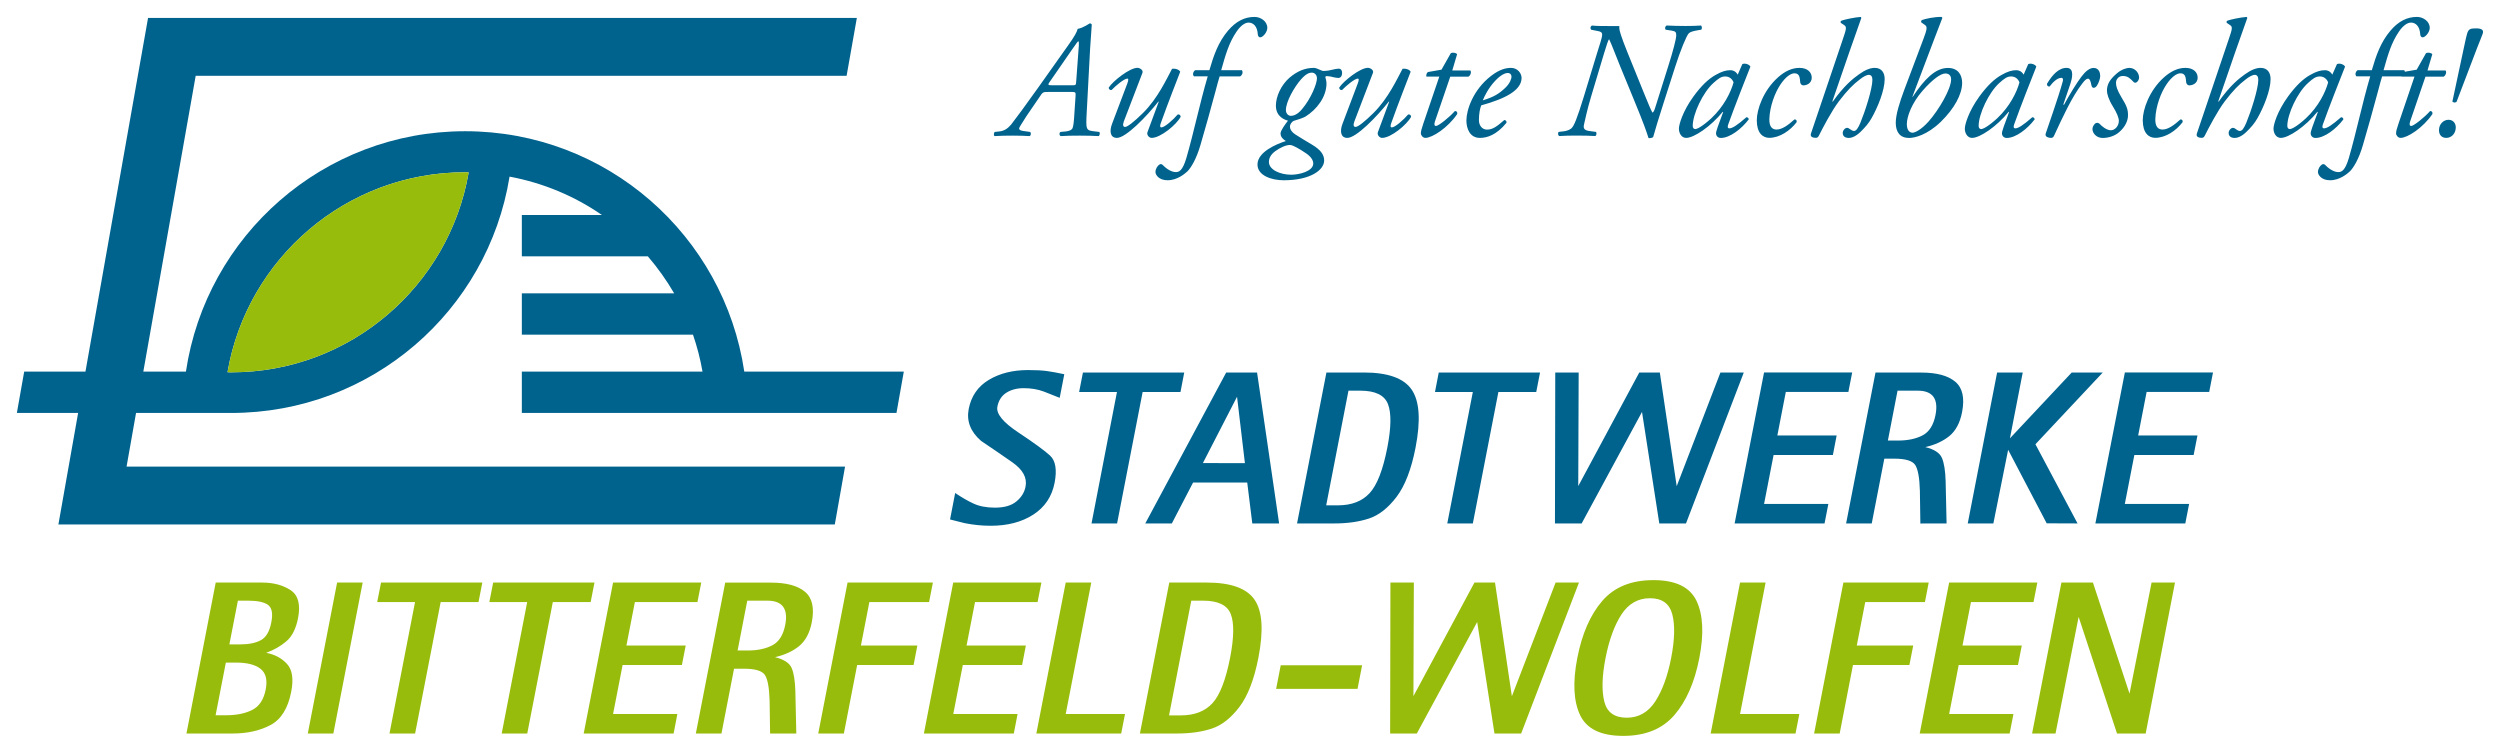
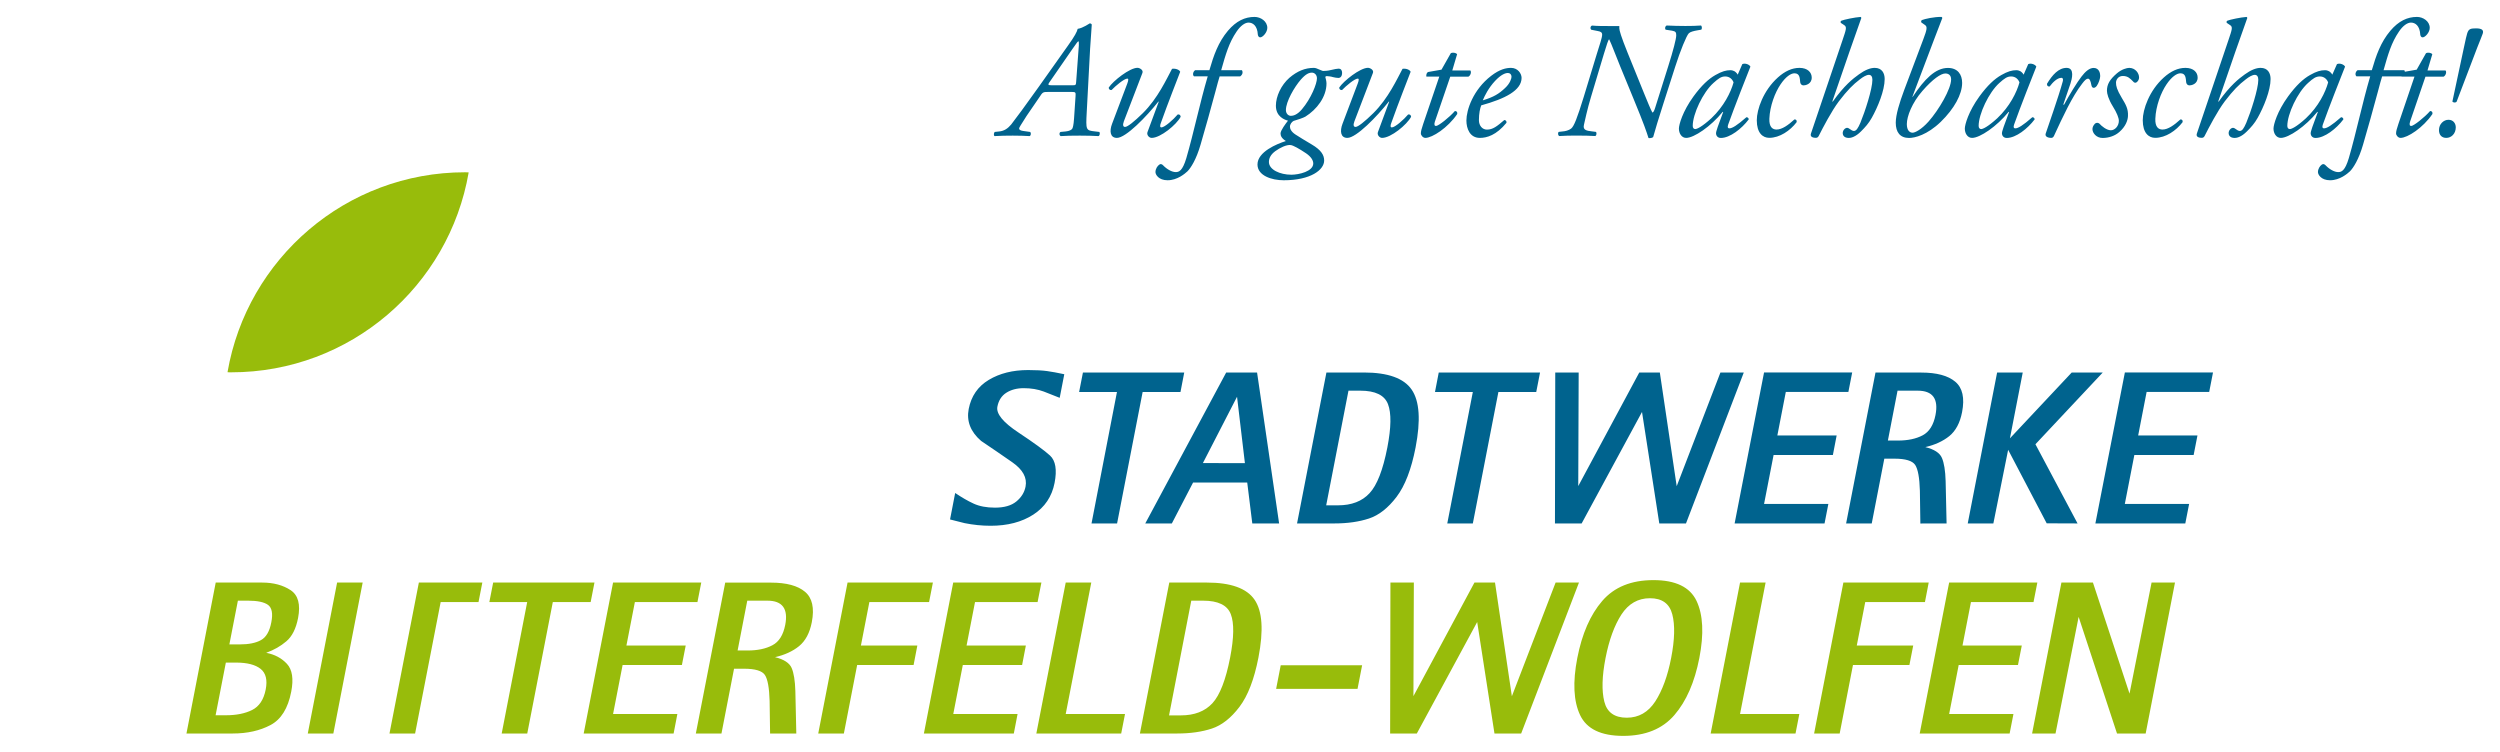
<svg xmlns="http://www.w3.org/2000/svg" id="Ebene_1" x="0px" y="0px" viewBox="0 0 419.53 126.15" style="enable-background:new 0 0 419.53 126.15;" xml:space="preserve">
  <style type="text/css"> .st0{fill:#00638E;} .st1{fill:#98BC0B;} </style>
  <path class="st0" d="M410.88,20.1c-0.81,0-1.59,0.72-1.59,1.73c0,0.81,0.45,1.31,1.23,1.31c0.81,0,1.59-0.67,1.59-1.78 C412.1,20.71,411.69,20.1,410.88,20.1 M415.5,4.76c-0.95,0-1.25,0.11-1.48,0.86c-0.11,0.36-0.25,0.95-0.56,2.42l-1.92,9 c0.17,0.22,0.61,0.22,0.72,0l3.45-9.05c0.56-1.42,0.81-2.01,0.92-2.34C416.81,5.12,416.59,4.76,415.5,4.76 M410.07,12.86 c0.36-0.19,0.53-0.75,0.33-1.03h-3.04l0.81-2.73c-0.22-0.28-0.78-0.33-1.06-0.17l-1.56,2.76l-2.23,0.39 c-0.28,0.11-0.36,0.5-0.31,0.78h2.17l-2.7,7.94c-0.28,0.84-0.39,1.23-0.39,1.59c0,0.33,0.36,0.75,0.75,0.75 c1.17,0,3.79-1.7,5.35-4.01c0.06-0.33-0.11-0.5-0.39-0.5c-0.92,1.06-2.76,2.51-3.17,2.51c-0.22,0-0.36-0.17-0.2-0.7l2.59-7.57 H410.07z M403.19,12.81c0.42-0.31,0.47-0.72,0.28-1.03h-3.48c0.75-2.65,1.31-4.62,2.59-6.49c0.64-0.95,1.39-1.5,2.01-1.5 c0.7,0,1.48,0.5,1.56,2.03c0.03,0.19,0.14,0.45,0.39,0.45c0.45,0,1.2-0.86,1.2-1.59c0-1.11-1.11-1.84-2.14-1.84 c-1.61,0-3.06,0.67-4.46,2.31c-1.64,1.95-2.39,4.12-3.12,6.63h-2.39c-0.36,0.25-0.47,0.78-0.19,1.03h2.31 c-1.34,4.54-2.31,9.33-3.59,13.73c-0.64,2.14-1.23,2.34-1.78,2.34c-0.61,0-1.45-0.44-2.12-1.14c-0.17-0.19-0.42-0.28-0.64-0.11 c-0.31,0.22-0.64,0.7-0.64,1.25c0,0.42,0.53,1.37,2.03,1.37c1.64,0,2.92-1.11,3.34-1.5c0.56-0.56,1.48-1.98,2.2-4.48 c0.89-3.06,1.64-5.74,2.48-8.86c0.33-1.23,0.56-2.12,0.72-2.59H403.19z M389.3,12.83c0.72,0,1.2,0.47,1.39,1 c-0.45,1.64-1.61,4.04-3.73,6.02c-1.59,1.45-2.42,1.81-2.7,1.81c-0.25,0-0.42-0.2-0.42-0.53c0-1.98,1.7-5.62,3.48-7.21 C388.18,13.14,388.63,12.83,389.3,12.83 M391.39,12.53c-0.14-0.28-0.45-0.53-0.56-0.58c-0.17-0.08-0.36-0.17-0.67-0.17 c-0.72,0-1.42,0.19-2.51,0.81c-1.14,0.64-2.34,1.75-3.68,3.59c-1.84,2.53-2.45,4.76-2.45,5.4c0,0.78,0.45,1.56,1.23,1.56 c1.31,0,4.15-1.92,6.13-4.37l0.08,0.03l-0.92,2.51c-0.22,0.64-0.28,0.89-0.28,1.09c0,0.22,0.17,0.75,0.81,0.75 c1.53,0,3.51-1.56,4.68-3.12c0-0.22-0.19-0.36-0.39-0.36c-1.59,1.39-2.39,1.87-2.87,1.87c-0.22,0-0.36-0.17-0.19-0.64 c0.89-2.53,3.31-8.69,3.73-9.72c-0.17-0.36-0.89-0.64-1.36-0.42L391.39,12.53z M377.02,2.84c-0.97,0.06-2.81,0.45-3.26,0.64 c-0.14,0.11-0.14,0.22-0.08,0.36l0.58,0.39c0.45,0.31,0.31,0.7-0.31,2.53l-5.29,15.65c-0.22,0.64,0.5,0.72,0.81,0.72 c0.25,0,0.39-0.11,0.5-0.33c0.72-1.42,2.12-4.12,3.37-5.79c1.45-1.89,2.37-2.81,3.54-3.7c0.53-0.42,1.11-0.75,1.5-0.75 c0.39,0,0.59,0.31,0.59,0.84c0,1.53-1.25,5.37-2.01,7.19c-0.42,0.97-0.7,1.39-1.11,1.39c-0.2,0-0.5-0.19-0.72-0.36 c-0.14-0.11-0.28-0.17-0.39-0.17c-0.36,0-0.75,0.42-0.75,0.89c0,0.22,0.11,0.81,1.03,0.81c0.36,0,1.11-0.17,2.03-1.09 c0.72-0.72,1.28-1.34,1.81-2.28c1-1.78,2.17-4.59,2.17-6.52c0-0.97-0.45-1.87-1.67-1.87c-0.75,0-1.64,0.36-2.65,1.09 c-1,0.72-2.45,1.84-4.4,4.59l-0.06-0.06l2.87-8.33L377.13,3L377.02,2.84z M366.74,11.39c-1.25,0-2.45,0.56-3.62,1.61 c-2.45,2.2-3.54,5.37-3.54,7.18c0,2.14,1,2.95,2.09,2.95c1.75,0,3.51-1.2,4.59-2.62c0.08-0.28-0.08-0.5-0.36-0.47 c-1.06,0.97-2.09,1.7-3.01,1.7c-0.67,0-1.25-0.42-1.2-1.81c0.08-2.14,0.95-4.4,1.87-5.76c0.86-1.28,1.73-1.87,2.34-1.87 c0.92,0,0.89,0.84,0.97,1.53c0.06,0.33,0.28,0.5,0.56,0.5c0.28,0,1.36-0.19,1.36-1.31C368.8,12.17,368.13,11.39,366.74,11.39 M357.3,11.39c-0.36,0-1.25,0.22-2.06,0.92c-1.2,1.03-1.67,1.84-1.67,2.92c0,0.47,0.25,1.42,0.97,2.59c0.7,1.11,1.03,1.98,1.03,2.45 c0,0.89-0.67,1.59-1.34,1.59c-0.72,0-1.56-0.7-1.92-1.11c-0.22-0.19-0.53-0.19-0.75,0c-0.31,0.33-0.42,0.64-0.42,0.92 c0,0.64,0.64,1.48,1.7,1.48c1.06,0,2.09-0.36,2.81-1c1.03-0.89,1.42-1.92,1.45-2.67c0.06-1.23-0.36-1.92-1.06-3.09 c-0.81-1.36-0.95-1.95-0.95-2.53c0-0.42,0.33-1.11,1.14-1.11c0.86,0,1.22,0.42,1.7,0.89c0.17,0.22,0.33,0.28,0.53,0.22 c0.22-0.11,0.5-0.42,0.5-0.86C358.97,12.28,358.33,11.39,357.3,11.39 M346.8,11.39c-1.34,0-2.39,1.17-3.29,2.67 c-0.03,0.33,0.17,0.5,0.45,0.45c0.5-0.67,1.25-1.45,1.98-1.45c0.25,0,0.31,0.28,0.22,0.59c-0.75,2.73-2.51,7.66-2.87,8.77 c-0.19,0.61,0.61,0.72,0.92,0.72c0.22,0,0.36-0.11,0.47-0.33c1.48-3.2,3.04-6.6,4.73-8.77c0.42-0.56,0.72-0.84,0.97-0.84 c0.28,0,0.45,0.36,0.58,1.09c0.11,0.59,0.56,0.56,0.89,0.14c0.33-0.45,0.59-1.25,0.59-1.67s-0.14-1.36-1.11-1.36 c-0.7,0-1.39,0.61-2.03,1.45c-0.72,0.92-2.09,3.15-2.92,4.71h-0.14l1.2-3.51C347.69,13.28,348.2,11.39,346.8,11.39 M337.5,12.83 c0.72,0,1.2,0.47,1.39,1c-0.45,1.64-1.62,4.04-3.73,6.02c-1.59,1.45-2.42,1.81-2.7,1.81c-0.25,0-0.42-0.2-0.42-0.53 c0-1.98,1.7-5.62,3.48-7.21C336.39,13.14,336.83,12.83,337.5,12.83 M339.59,12.53c-0.14-0.28-0.45-0.53-0.56-0.58 c-0.17-0.08-0.36-0.17-0.67-0.17c-0.72,0-1.42,0.19-2.51,0.81c-1.14,0.64-2.34,1.75-3.68,3.59c-1.84,2.53-2.45,4.76-2.45,5.4 c0,0.78,0.44,1.56,1.22,1.56c1.31,0,4.15-1.92,6.13-4.37l0.08,0.03l-0.92,2.51c-0.22,0.64-0.28,0.89-0.28,1.09 c0,0.22,0.17,0.75,0.81,0.75c1.53,0,3.51-1.56,4.68-3.12c0-0.22-0.19-0.36-0.39-0.36c-1.59,1.39-2.39,1.87-2.87,1.87 c-0.22,0-0.36-0.17-0.19-0.64c0.89-2.53,3.31-8.69,3.73-9.72c-0.17-0.36-0.89-0.64-1.36-0.42L339.59,12.53z M326.45,12.33 c0.5,0,0.97,0.25,0.97,1c0,1.59-2.06,5.12-3.79,7.07c-1.2,1.34-2.26,1.87-2.67,1.87c-0.47,0-0.97-0.36-0.97-1.45 c0-1.28,0.86-3.56,2.62-5.57C324.33,13.28,325.7,12.33,326.45,12.33 M324.53,6.71l1.42-3.7l-0.11-0.17 c-1.28-0.03-2.81,0.33-3.34,0.53c-0.11,0.11-0.14,0.28-0.08,0.39l0.64,0.45c0.39,0.28,0.31,0.75-0.28,2.31l-3.23,8.58 c-0.81,2.17-1.42,4.18-1.42,5.49c0,1.59,0.72,2.56,2.23,2.56c0.97,0,3.04-0.5,5.32-2.7c2.26-2.2,3.59-4.62,3.59-6.54 c0-1.42-0.75-2.51-2.39-2.51c-2.09,0-3.95,1.89-5.9,4.84h-0.06L324.53,6.71z M312.25,2.84c-0.97,0.06-2.81,0.45-3.26,0.64 c-0.14,0.11-0.14,0.22-0.08,0.36l0.59,0.39c0.45,0.31,0.31,0.7-0.31,2.53l-5.29,15.65c-0.22,0.64,0.5,0.72,0.81,0.72 c0.25,0,0.39-0.11,0.5-0.33c0.72-1.42,2.12-4.12,3.37-5.79c1.45-1.89,2.37-2.81,3.54-3.7c0.53-0.42,1.11-0.75,1.5-0.75 c0.39,0,0.59,0.31,0.59,0.84c0,1.53-1.25,5.37-2.01,7.19c-0.42,0.97-0.7,1.39-1.11,1.39c-0.19,0-0.5-0.19-0.72-0.36 c-0.14-0.11-0.28-0.17-0.39-0.17c-0.36,0-0.75,0.42-0.75,0.89c0,0.22,0.11,0.81,1.03,0.81c0.36,0,1.11-0.17,2.03-1.09 c0.72-0.72,1.28-1.34,1.81-2.28c1-1.78,2.17-4.59,2.17-6.52c0-0.97-0.45-1.87-1.67-1.87c-0.75,0-1.64,0.36-2.65,1.09 c-1,0.72-2.45,1.84-4.4,4.59l-0.06-0.06l2.87-8.33l2-5.68L312.25,2.84z M301.97,11.39c-1.25,0-2.45,0.56-3.62,1.61 c-2.45,2.2-3.54,5.37-3.54,7.18c0,2.14,1,2.95,2.09,2.95c1.75,0,3.51-1.2,4.59-2.62c0.08-0.28-0.08-0.5-0.36-0.47 c-1.06,0.97-2.09,1.7-3.01,1.7c-0.67,0-1.25-0.42-1.2-1.81c0.08-2.14,0.95-4.4,1.87-5.76c0.86-1.28,1.73-1.87,2.34-1.87 c0.92,0,0.89,0.84,0.97,1.53c0.06,0.33,0.28,0.5,0.56,0.5c0.28,0,1.37-0.19,1.37-1.31C304.03,12.17,303.36,11.39,301.97,11.39 M289.52,12.83c0.72,0,1.2,0.47,1.39,1c-0.45,1.64-1.62,4.04-3.73,6.02c-1.59,1.45-2.42,1.81-2.7,1.81c-0.25,0-0.42-0.2-0.42-0.53 c0-1.98,1.7-5.62,3.48-7.21C288.41,13.14,288.85,12.83,289.52,12.83 M291.61,12.53c-0.14-0.28-0.45-0.53-0.56-0.58 c-0.17-0.08-0.36-0.17-0.67-0.17c-0.72,0-1.42,0.19-2.51,0.81c-1.14,0.64-2.34,1.75-3.68,3.59c-1.84,2.53-2.45,4.76-2.45,5.4 c0,0.78,0.44,1.56,1.22,1.56c1.31,0,4.15-1.92,6.13-4.37l0.08,0.03l-0.92,2.51c-0.22,0.64-0.28,0.89-0.28,1.09 c0,0.22,0.17,0.75,0.81,0.75c1.53,0,3.51-1.56,4.68-3.12c0-0.22-0.19-0.36-0.39-0.36c-1.59,1.39-2.39,1.87-2.87,1.87 c-0.22,0-0.36-0.17-0.19-0.64c0.89-2.53,3.31-8.69,3.73-9.72c-0.17-0.36-0.89-0.64-1.36-0.42L291.61,12.53z M265.77,16.26 c-1.09,3.54-1.64,4.96-2.12,5.32c-0.39,0.31-1.03,0.45-1.37,0.47l-0.7,0.08c-0.22,0.19-0.11,0.59,0.06,0.7 c0.86-0.06,1.92-0.08,2.92-0.08c1.28,0,2.34,0.03,3.17,0.08c0.19-0.14,0.25-0.53,0.08-0.7l-0.64-0.08 c-0.95-0.11-1.59-0.22-1.36-1.14c0.11-0.47,0.58-2.7,1.17-4.62l2.17-7.24c0.47-1.53,0.75-2.45,0.89-2.45 c0.45,0.92,1.11,2.76,1.87,4.59l2.2,5.35c1.84,4.46,2.17,5.51,2.53,6.63c0.22,0.03,0.61,0,0.78-0.17c0.5-1.73,0.75-2.62,1.7-5.57 l2-6.24c0.86-2.7,1.89-5.21,2.28-5.6c0.25-0.25,0.81-0.39,1.45-0.5l0.64-0.11c0.17-0.17,0.11-0.59-0.03-0.7 c-0.81,0.06-1.59,0.08-2.64,0.08c-1.03,0-2.17-0.03-3.15-0.08c-0.22,0.11-0.33,0.45-0.17,0.7l1.09,0.17c0.64,0.11,0.7,0.31,0.7,0.81 c0,0.53-0.5,2.51-1.34,5.15l-2.2,6.99c-0.14,0.45-0.28,0.78-0.47,0.78c-0.33-0.61-0.81-1.81-1.36-3.15l-2.81-6.93 c-1.09-2.7-1.37-3.73-1.37-4.04V4.37h-1.73c-1.09,0-1.98,0-2.84-0.08c-0.28,0.08-0.36,0.5-0.14,0.7l1.11,0.22 c0.47,0.08,0.72,0.22,0.72,0.61c0,0.5-0.42,1.7-0.92,3.31L265.77,16.26z M253.01,12.25c0.5,0,0.64,0.36,0.64,0.64 c0,0.25-0.22,1.09-1.09,1.89c-1.03,0.97-1.89,1.5-3.73,2.06c0.33-0.81,0.97-2.09,2.06-3.26C251.9,12.5,252.63,12.25,253.01,12.25 M253.57,11.39c-0.81,0-1.89,0.22-3.34,1.34c-3.04,2.34-4.15,5.74-4.15,7.49c0,1.36,0.58,2.92,2.26,2.92c1.17,0,2.76-0.45,4.46-2.53 c0.06-0.25-0.11-0.47-0.36-0.47c-1.23,1.06-1.92,1.61-2.92,1.61c-0.75,0-1.34-0.64-1.34-1.59c0-1.11,0.19-2,0.39-2.48 c4.01-1.11,6.77-2.51,6.77-4.62C255.33,12.33,254.69,11.39,253.57,11.39 M246.42,12.86c0.36-0.19,0.53-0.75,0.33-1.03h-3.04 l0.81-2.73c-0.22-0.28-0.78-0.33-1.06-0.17l-1.56,2.76l-2.23,0.39c-0.28,0.11-0.36,0.5-0.31,0.78h2.17l-2.7,7.94 c-0.28,0.84-0.39,1.23-0.39,1.59c0,0.33,0.36,0.75,0.75,0.75c1.17,0,3.79-1.7,5.35-4.01c0.06-0.33-0.11-0.5-0.39-0.5 c-0.92,1.06-2.76,2.51-3.17,2.51c-0.22,0-0.36-0.17-0.2-0.7l2.59-7.57H246.42z M230.4,12.22c0.17-0.47-0.47-0.84-0.84-0.84 c-1.31,0-4.09,2.2-4.82,3.31c-0.03,0.25,0.19,0.47,0.47,0.42c0.67-0.7,2.12-1.92,2.64-1.92c0.22,0,0.2,0.28,0,0.81l-2.56,6.77 c-0.47,1.23-0.33,2.37,0.81,2.37c1.5,0,4.96-3.56,6.96-6.1l0.06,0.03l-1.89,5.1c-0.17,0.45,0.25,0.97,0.7,0.97 c1.48,0,4.15-2.2,4.87-3.54c-0.03-0.33-0.25-0.44-0.5-0.39c-0.72,0.86-2.2,2.17-2.73,2.17c-0.28,0-0.25-0.33-0.11-0.7 c1.17-3.31,2.98-7.88,3.26-8.63c-0.11-0.33-0.78-0.61-1.36-0.5c-0.92,1.7-2.37,4.93-4.9,7.44c-1.45,1.42-2.56,2.31-2.98,2.31 c-0.31,0-0.45-0.28-0.19-0.95L230.4,12.22z M220.16,12.19c0.42,0,0.84,0.36,0.84,0.95c0,0.89-0.97,3.37-2.53,5.21 c-0.78,0.92-1.45,1.09-1.84,1.09c-0.45,0-0.84-0.39-0.84-0.97c0-1.42,1.42-3.87,2.51-5.12C219.15,12.39,219.68,12.19,220.16,12.19 M216.7,29.32c-1.89,0-3.76-0.84-3.76-2.14c0-0.64,0.31-1.25,1.06-1.81c0.81-0.59,1.89-1.11,2.59-1.03 c0.45,0.06,1.42,0.61,2.59,1.39c0.89,0.61,1.2,1.23,1.2,1.7C220.38,28.76,217.98,29.32,216.7,29.32 M220.49,11.39 c-1.48,0-2.78,0.53-4.12,1.67c-1.39,1.23-2.26,3.12-2.26,4.68c0,1.86,1.5,2.37,2.03,2.51c-0.39,0.5-1.25,1.64-1.25,2.14 c0,0.39,0.17,0.81,0.89,1.28c-1.5,0.47-4.76,1.81-4.76,3.93c0,1.87,2.37,2.65,4.4,2.65c4.54,0,6.79-1.75,6.79-3.31 c0-0.89-0.47-1.75-2.09-2.7c-1-0.61-2.09-1.23-2.73-1.67c-0.72-0.47-0.92-0.97-0.92-1.31c0-0.42,0.31-0.81,0.61-0.97 c0.61-0.17,1.67-0.53,1.98-0.72c1.92-1.2,3.54-3.31,3.54-5.57c0-0.39-0.14-0.84-0.19-1.06c-0.03-0.08,0.11-0.17,0.25-0.17 c0.2,0,0.78,0.08,1.03,0.17c0.25,0.06,0.64,0.14,0.92,0.14c0.28,0,0.61-0.22,0.61-0.86c0-0.42-0.19-0.7-0.59-0.7 c-0.19,0-0.72,0.08-1.25,0.22c-0.53,0.14-1.09,0.17-1.34,0.17c-0.11,0-0.36-0.14-0.67-0.25C221.08,11.53,220.77,11.39,220.49,11.39 M208.13,12.81c0.42-0.31,0.47-0.72,0.28-1.03h-3.48c0.75-2.65,1.31-4.62,2.59-6.49c0.64-0.95,1.39-1.5,2-1.5 c0.7,0,1.48,0.5,1.56,2.03c0.03,0.19,0.14,0.45,0.39,0.45c0.45,0,1.2-0.86,1.2-1.59c0-1.11-1.11-1.84-2.14-1.84 c-1.61,0-3.06,0.67-4.46,2.31c-1.64,1.95-2.39,4.12-3.12,6.63h-2.39c-0.36,0.25-0.47,0.78-0.2,1.03h2.31 c-1.34,4.54-2.31,9.33-3.59,13.73c-0.64,2.14-1.23,2.34-1.78,2.34c-0.61,0-1.45-0.44-2.12-1.14c-0.17-0.19-0.42-0.28-0.64-0.11 c-0.31,0.22-0.64,0.7-0.64,1.25c0,0.42,0.53,1.37,2.03,1.37c1.64,0,2.92-1.11,3.34-1.5c0.56-0.56,1.48-1.98,2.2-4.48 c0.89-3.06,1.64-5.74,2.48-8.86c0.33-1.23,0.56-2.12,0.72-2.59H208.13z M191.72,12.22c0.17-0.47-0.47-0.84-0.84-0.84 c-1.31,0-4.09,2.2-4.82,3.31c-0.03,0.25,0.19,0.47,0.47,0.42c0.67-0.7,2.12-1.92,2.65-1.92c0.22,0,0.19,0.28,0,0.81l-2.56,6.77 c-0.47,1.23-0.33,2.37,0.81,2.37c1.5,0,4.96-3.56,6.96-6.1l0.06,0.03l-1.89,5.1c-0.17,0.45,0.25,0.97,0.7,0.97 c1.48,0,4.15-2.2,4.87-3.54c-0.03-0.33-0.25-0.44-0.5-0.39c-0.72,0.86-2.2,2.17-2.73,2.17c-0.28,0-0.25-0.33-0.11-0.7 c1.17-3.31,2.98-7.88,3.26-8.63c-0.11-0.33-0.78-0.61-1.37-0.5c-0.92,1.7-2.37,4.93-4.9,7.44c-1.45,1.42-2.56,2.31-2.98,2.31 c-0.31,0-0.45-0.28-0.2-0.95L191.72,12.22z M176.52,14.31c-0.61,0-0.7-0.08-0.47-0.42l3.87-5.6c0.81-1.2,0.97-1.36,1.06-1.36 c0.06,0,0.08,0.33,0.06,0.72l-0.45,6.1c-0.03,0.5-0.08,0.56-0.56,0.56H176.52z M183.73,22.05c-1.5-0.17-1.53-0.19-1.36-3.29 l0.56-10.53c0.14-2.42,0.28-3.62,0.28-4.09c0-0.11-0.19-0.22-0.33-0.22c-0.06,0-1.09,0.78-2.03,0.92c-0.11,0.47-0.47,1.2-1.67,2.87 l-4.9,6.91c-2.17,3.04-3.79,5.26-4.59,6.27c-0.56,0.67-1.17,1.09-2.01,1.17l-0.75,0.08c-0.17,0.17-0.19,0.53-0.06,0.7 c1-0.06,2-0.08,3.09-0.08c1.11,0,1.98,0.03,2.84,0.08c0.2-0.11,0.28-0.53,0.06-0.7l-1.2-0.17c-0.53-0.08-0.64-0.25-0.64-0.42 c0-0.14,0.28-0.56,1.25-2.09l2.17-3.17c0.53-0.84,0.61-0.86,1.45-0.86h4.01c0.59,0,0.64,0.08,0.59,0.72l-0.25,3.73 c-0.08,1.2-0.22,1.59-0.31,1.73c-0.11,0.17-0.47,0.39-1.09,0.45l-0.86,0.08c-0.25,0.11-0.25,0.59,0.03,0.7 c0.84-0.06,1.92-0.08,3.2-0.08c1.23,0,2.28,0.03,3.15,0.08c0.2-0.11,0.28-0.53,0.11-0.7L183.73,22.05z" />
-   <path class="st1" d="M341.01,123.09h3.93l3.88-19.57l6.44,19.57h4.81l4.92-25.33h-3.93l-3.7,18.64l-6.14-18.64l-5.29,0 L341.01,123.09z M322.15,123.09h15.09l0.64-3.27h-10.79l1.6-8.22h9.95l0.64-3.27h-9.95l1.42-7.3h10.5l0.64-3.27h-14.8L322.15,123.09 z M304.43,123.09h4.29l2.23-11.49h9.47l0.64-3.27h-9.47l1.42-7.3h10.02l0.63-3.27h-14.32L304.43,123.09z M287.07,123.09h14.24 l0.64-3.27H292l4.29-22.06h-4.29L287.07,123.09z M269.22,117.73c-0.45-1.81-0.39-4.25,0.21-7.31c0.59-3.03,1.48-5.46,2.66-7.29 c1.19-1.82,2.78-2.74,4.79-2.74c2.03,0,3.28,0.9,3.75,2.7c0.47,1.8,0.41,4.24-0.19,7.32c-0.59,3.04-1.48,5.46-2.66,7.29 c-1.19,1.82-2.78,2.74-4.79,2.74C270.93,120.44,269.67,119.54,269.22,117.73 M265.16,120c1.1,2.33,3.51,3.49,7.23,3.49 c3.72,0,6.58-1.16,8.59-3.49c2.01-2.33,3.4-5.52,4.19-9.58c0.79-4.06,0.63-7.26-0.47-9.58c-1.1-2.32-3.51-3.49-7.23-3.49 c-3.72,0-6.58,1.16-8.59,3.49c-2.01,2.33-3.4,5.52-4.19,9.58C263.9,114.49,264.06,117.68,265.16,120 M233.28,123.09l4.48,0 l10.13-18.71l2.9,18.71h4.48l9.7-25.33l-3.92,0l-7.34,19.08l-2.83-19.08h-3.45l-10.24,19.06l0.07-19.06l-3.93,0L233.28,123.09z M214.15,115.6h13.66l0.77-3.96h-13.66L214.15,115.6z M199.91,100.8h1.98c2.52,0,4.07,0.75,4.65,2.26c0.58,1.5,0.54,3.93-0.11,7.29 c-0.73,3.74-1.72,6.3-2.97,7.66c-1.26,1.36-3.02,2.04-5.3,2.04h-1.98L199.91,100.8z M191.29,123.09h6.28c2.2,0,4.13-0.28,5.8-0.83 c1.66-0.55,3.2-1.76,4.62-3.63c1.42-1.87,2.48-4.63,3.19-8.28c0.88-4.55,0.67-7.79-0.65-9.71c-1.31-1.92-3.99-2.88-8.03-2.88h-6.28 L191.29,123.09z M173.91,123.09h14.24l0.64-3.27h-9.95l4.29-22.06h-4.29L173.91,123.09z M155.04,123.09h15.09l0.63-3.27h-10.79 l1.6-8.22h9.95l0.63-3.27h-9.95l1.42-7.3h10.5l0.64-3.27h-14.8L155.04,123.09z M137.31,123.09h4.3l2.23-11.49h9.47l0.63-3.27h-9.47 l1.42-7.3h10.02l0.64-3.27h-14.32L137.31,123.09z M125.4,100.8h3.38c2.52,0,3.52,1.36,2.99,4.07c-0.33,1.69-1.04,2.83-2.15,3.41 c-1.11,0.59-2.49,0.88-4.15,0.88h-1.69L125.4,100.8z M116.77,123.09h4.3l2.11-10.87h1.69c1.86,0,3.02,0.35,3.49,1.05 c0.46,0.7,0.73,2.15,0.79,4.35l0.08,5.48l4.4-0.01l-0.16-7.12c-0.05-1.74-0.26-3.03-0.62-3.87c-0.36-0.84-1.29-1.45-2.79-1.82 c1.61-0.37,2.96-0.98,4.03-1.85c1.07-0.87,1.79-2.21,2.14-4.02c0.46-2.37,0.08-4.08-1.14-5.1c-1.22-1.03-3.13-1.54-5.72-1.54h-7.67 L116.77,123.09z M97.95,123.09h15.09l0.63-3.27h-10.79l1.6-8.22h9.95l0.64-3.27h-9.95l1.42-7.3h10.5l0.64-3.27h-14.8L97.95,123.09z M84.19,123.09h4.29l4.29-22.06h6.35l0.64-3.27h-17l-0.64,3.27h6.35L84.19,123.09z M65.36,123.09h4.3l4.29-22.06h6.35l0.64-3.27h-17 l-0.64,3.27h6.35L65.36,123.09z M51.65,123.09h4.29l4.92-25.33h-4.29L51.65,123.09z M37.9,111.19h1.73c1.86,0,3.23,0.36,4.11,1.06 c0.88,0.71,1.16,1.86,0.85,3.45c-0.33,1.71-1.1,2.86-2.29,3.45c-1.19,0.59-2.65,0.88-4.39,0.88h-1.73L37.9,111.19z M39.92,100.8 h1.73c1.57,0,2.68,0.24,3.33,0.71c0.65,0.48,0.84,1.45,0.55,2.92c-0.29,1.52-0.87,2.52-1.74,2.99c-0.86,0.48-2.05,0.72-3.57,0.72 h-1.73L39.92,100.8z M31.29,123.09h7.78c2.42,0,4.53-0.47,6.31-1.41c1.79-0.94,2.95-2.81,3.49-5.6c0.42-2.15,0.18-3.71-0.72-4.68 c-0.9-0.97-2.06-1.58-3.48-1.85c1.29-0.47,2.42-1.11,3.38-1.93c0.97-0.82,1.62-2.12,1.97-3.91c0.44-2.28,0.02-3.84-1.26-4.68 c-1.28-0.84-2.87-1.27-4.78-1.27h-7.78L31.29,123.09z" />
+   <path class="st1" d="M341.01,123.09h3.93l3.88-19.57l6.44,19.57h4.81l4.92-25.33h-3.93l-3.7,18.64l-6.14-18.64l-5.29,0 L341.01,123.09z M322.15,123.09h15.09l0.64-3.27h-10.79l1.6-8.22h9.95l0.64-3.27h-9.95l1.42-7.3h10.5l0.64-3.27h-14.8L322.15,123.09 z M304.43,123.09h4.29l2.23-11.49h9.47l0.64-3.27h-9.47l1.42-7.3h10.02l0.63-3.27h-14.32L304.43,123.09z M287.07,123.09h14.24 l0.64-3.27H292l4.29-22.06h-4.29L287.07,123.09z M269.22,117.73c-0.45-1.81-0.39-4.25,0.21-7.31c0.59-3.03,1.48-5.46,2.66-7.29 c1.19-1.82,2.78-2.74,4.79-2.74c2.03,0,3.28,0.9,3.75,2.7c0.47,1.8,0.41,4.24-0.19,7.32c-0.59,3.04-1.48,5.46-2.66,7.29 c-1.19,1.82-2.78,2.74-4.79,2.74C270.93,120.44,269.67,119.54,269.22,117.73 M265.16,120c1.1,2.33,3.51,3.49,7.23,3.49 c3.72,0,6.58-1.16,8.59-3.49c2.01-2.33,3.4-5.52,4.19-9.58c0.79-4.06,0.63-7.26-0.47-9.58c-1.1-2.32-3.51-3.49-7.23-3.49 c-3.72,0-6.58,1.16-8.59,3.49c-2.01,2.33-3.4,5.52-4.19,9.58C263.9,114.49,264.06,117.68,265.16,120 M233.28,123.09l4.48,0 l10.13-18.71l2.9,18.71h4.48l9.7-25.33l-3.92,0l-7.34,19.08l-2.83-19.08h-3.45l-10.24,19.06l0.07-19.06l-3.93,0L233.28,123.09z M214.15,115.6h13.66l0.77-3.96h-13.66L214.15,115.6z M199.91,100.8h1.98c2.52,0,4.07,0.75,4.65,2.26c0.58,1.5,0.54,3.93-0.11,7.29 c-0.73,3.74-1.72,6.3-2.97,7.66c-1.26,1.36-3.02,2.04-5.3,2.04h-1.98L199.91,100.8z M191.29,123.09h6.28c2.2,0,4.13-0.28,5.8-0.83 c1.66-0.55,3.2-1.76,4.62-3.63c1.42-1.87,2.48-4.63,3.19-8.28c0.88-4.55,0.67-7.79-0.65-9.71c-1.31-1.92-3.99-2.88-8.03-2.88h-6.28 L191.29,123.09z M173.91,123.09h14.24l0.64-3.27h-9.95l4.29-22.06h-4.29L173.91,123.09z M155.04,123.09h15.09l0.63-3.27h-10.79 l1.6-8.22h9.95l0.63-3.27h-9.95l1.42-7.3h10.5l0.64-3.27h-14.8L155.04,123.09z M137.31,123.09h4.3l2.23-11.49h9.47l0.63-3.27h-9.47 l1.42-7.3h10.02l0.64-3.27h-14.32L137.31,123.09z M125.4,100.8h3.38c2.52,0,3.52,1.36,2.99,4.07c-0.33,1.69-1.04,2.83-2.15,3.41 c-1.11,0.59-2.49,0.88-4.15,0.88h-1.69L125.4,100.8z M116.77,123.09h4.3l2.11-10.87h1.69c1.86,0,3.02,0.35,3.49,1.05 c0.46,0.7,0.73,2.15,0.79,4.35l0.08,5.48l4.4-0.01l-0.16-7.12c-0.05-1.74-0.26-3.03-0.62-3.87c-0.36-0.84-1.29-1.45-2.79-1.82 c1.61-0.37,2.96-0.98,4.03-1.85c1.07-0.87,1.79-2.21,2.14-4.02c0.46-2.37,0.08-4.08-1.14-5.1c-1.22-1.03-3.13-1.54-5.72-1.54h-7.67 L116.77,123.09z M97.95,123.09h15.09l0.63-3.27h-10.79l1.6-8.22h9.95l0.64-3.27h-9.95l1.42-7.3h10.5l0.64-3.27h-14.8L97.95,123.09z M84.19,123.09h4.29l4.29-22.06h6.35l0.64-3.27h-17l-0.64,3.27h6.35L84.19,123.09z M65.36,123.09h4.3l4.29-22.06h6.35l0.64-3.27h-17 h6.35L65.36,123.09z M51.65,123.09h4.29l4.92-25.33h-4.29L51.65,123.09z M37.9,111.19h1.73c1.86,0,3.23,0.36,4.11,1.06 c0.88,0.71,1.16,1.86,0.85,3.45c-0.33,1.71-1.1,2.86-2.29,3.45c-1.19,0.59-2.65,0.88-4.39,0.88h-1.73L37.9,111.19z M39.92,100.8 h1.73c1.57,0,2.68,0.24,3.33,0.71c0.65,0.48,0.84,1.45,0.55,2.92c-0.29,1.52-0.87,2.52-1.74,2.99c-0.86,0.48-2.05,0.72-3.57,0.72 h-1.73L39.92,100.8z M31.29,123.09h7.78c2.42,0,4.53-0.47,6.31-1.41c1.79-0.94,2.95-2.81,3.49-5.6c0.42-2.15,0.18-3.71-0.72-4.68 c-0.9-0.97-2.06-1.58-3.48-1.85c1.29-0.47,2.42-1.11,3.38-1.93c0.97-0.82,1.62-2.12,1.97-3.91c0.44-2.28,0.02-3.84-1.26-4.68 c-1.28-0.84-2.87-1.27-4.78-1.27h-7.78L31.29,123.09z" />
  <path class="st0" d="M351.63,87.84h15.09l0.64-3.27h-10.79l1.6-8.22h9.95l0.64-3.27h-9.95l1.42-7.31h10.5l0.64-3.27h-14.79 L351.63,87.84z M330.21,87.84h4.3l2.48-12.36l6.47,12.34l5.18,0.02l-7.07-13.29l11.3-12.04l-5.21,0l-10.37,11.05l2.15-11.05h-4.3 L330.21,87.84z M318.43,65.56h3.38c2.52,0,3.52,1.36,2.99,4.08c-0.33,1.69-1.05,2.83-2.15,3.41c-1.11,0.59-2.49,0.88-4.15,0.88 h-1.69L318.43,65.56z M309.8,87.84h4.3l2.11-10.87h1.69c1.86,0,3.02,0.35,3.49,1.05c0.46,0.7,0.73,2.15,0.79,4.35l0.08,5.48 l4.4-0.01l-0.16-7.12c-0.05-1.74-0.26-3.03-0.62-3.87c-0.36-0.85-1.29-1.45-2.79-1.82c1.61-0.37,2.96-0.99,4.03-1.85 c1.07-0.87,1.79-2.21,2.14-4.02c0.46-2.37,0.08-4.08-1.14-5.1c-1.22-1.03-3.13-1.54-5.72-1.54h-7.67L309.8,87.84z M291.09,87.84 h15.09l0.64-3.27h-10.79l1.6-8.22h9.95l0.63-3.27h-9.95l1.42-7.31h10.5l0.64-3.27h-14.79L291.09,87.84z M260.94,87.84l4.48,0 l10.13-18.71l2.9,18.71h4.48l9.7-25.33l-3.92,0l-7.34,19.08l-2.83-19.08h-3.45l-10.24,19.06l0.07-19.06h-3.93L260.94,87.84z M242.87,87.84h4.29l4.29-22.06h6.35l0.64-3.27h-17l-0.63,3.27h6.35L242.87,87.84z M226.29,65.56h1.98c2.52,0,4.07,0.75,4.65,2.26 c0.58,1.5,0.54,3.93-0.11,7.29c-0.73,3.74-1.72,6.3-2.98,7.65c-1.25,1.36-3.02,2.04-5.3,2.04h-1.98L226.29,65.56z M217.66,87.84 h6.28c2.2,0,4.13-0.28,5.8-0.83c1.66-0.55,3.2-1.76,4.62-3.63c1.42-1.87,2.48-4.63,3.19-8.28c0.88-4.55,0.67-7.79-0.65-9.71 c-1.31-1.92-3.99-2.88-8.03-2.88h-6.28L217.66,87.84z M207.59,66.58l1.32,11.14l-7.05-0.01L207.59,66.58z M192.19,87.84l4.46,0 l3.56-6.86h9.09l0.85,6.87l4.5-0.01l-3.7-25.33h-5.18L192.19,87.84z M183.17,87.84h4.29l4.29-22.06h6.35l0.63-3.27h-17l-0.64,3.27 h6.35L183.17,87.84z M178.6,62.8c-1.13-0.24-2.09-0.42-2.89-0.53c-0.8-0.11-1.86-0.17-3.18-0.17c-2.57,0-4.77,0.55-6.6,1.65 c-1.83,1.1-2.95,2.73-3.37,4.88c-0.39,2.03,0.3,3.82,2.08,5.36c1.71,1.15,3.45,2.34,5.23,3.58c1.78,1.24,2.52,2.6,2.23,4.09 c-0.19,0.98-0.71,1.81-1.55,2.5c-0.84,0.69-2.04,1.03-3.58,1.03c-1.42,0-2.62-0.23-3.59-0.68c-0.98-0.45-2.01-1.05-3.09-1.78 l-0.86,4.44c0.23,0.05,1.05,0.26,2.45,0.62c1.44,0.29,2.89,0.44,4.36,0.44c2.84,0,5.22-0.62,7.16-1.87 c1.93-1.25,3.12-3.02,3.57-5.32c0.43-2.2,0.17-3.73-0.76-4.59c-0.94-0.86-2.7-2.14-5.29-3.86c-2.59-1.71-3.77-3.16-3.55-4.33 c0.2-1.05,0.7-1.84,1.5-2.35c0.8-0.51,1.77-0.77,2.92-0.77c1.25,0,2.37,0.19,3.38,0.57c1,0.38,1.89,0.73,2.66,1.05L178.6,62.8z" />
-   <path class="st0" d="M38.18,62.46c3.28-19.05,19.88-33.55,39.87-33.55c0.2,0,0.4,0.02,0.6,0.02c-3.28,19.05-19.87,33.55-39.86,33.55 C38.58,62.49,38.38,62.47,38.18,62.46 M142.07,12.72l1.72-9.71H24.83V3.1L14.34,62.36H4.06L2.83,69.3h10.28L9.8,88.01h2.54h7.17 h120.58l1.72-9.71H21.24l1.59-9h7.85c0,0,7.7,0,8.1,0c23.56,0,43.09-17.13,46.73-39.66c5.67,1.06,10.93,3.28,15.5,6.44H87.57v6.94 h21.15c1.65,1.92,3.13,4,4.41,6.2H87.57v6.94h28.72c0.69,2,1.23,4.08,1.6,6.2H87.57v6.94h30.94h6.9h25.03l1.23-6.94H124.9 c-3.39-22.83-23.07-40.34-46.85-40.34S34.6,39.53,31.2,62.36h-7.15l8.79-49.64H142.07z" />
  <path class="st1" d="M38.18,62.46c3.28-19.05,19.88-33.55,39.87-33.55c0.2,0,0.4,0.02,0.6,0.02c-3.28,19.05-19.87,33.55-39.86,33.55 C38.58,62.49,38.38,62.47,38.18,62.46" />
  <g> </g>
  <g> </g>
  <g> </g>
  <g> </g>
  <g> </g>
  <g> </g>
</svg>